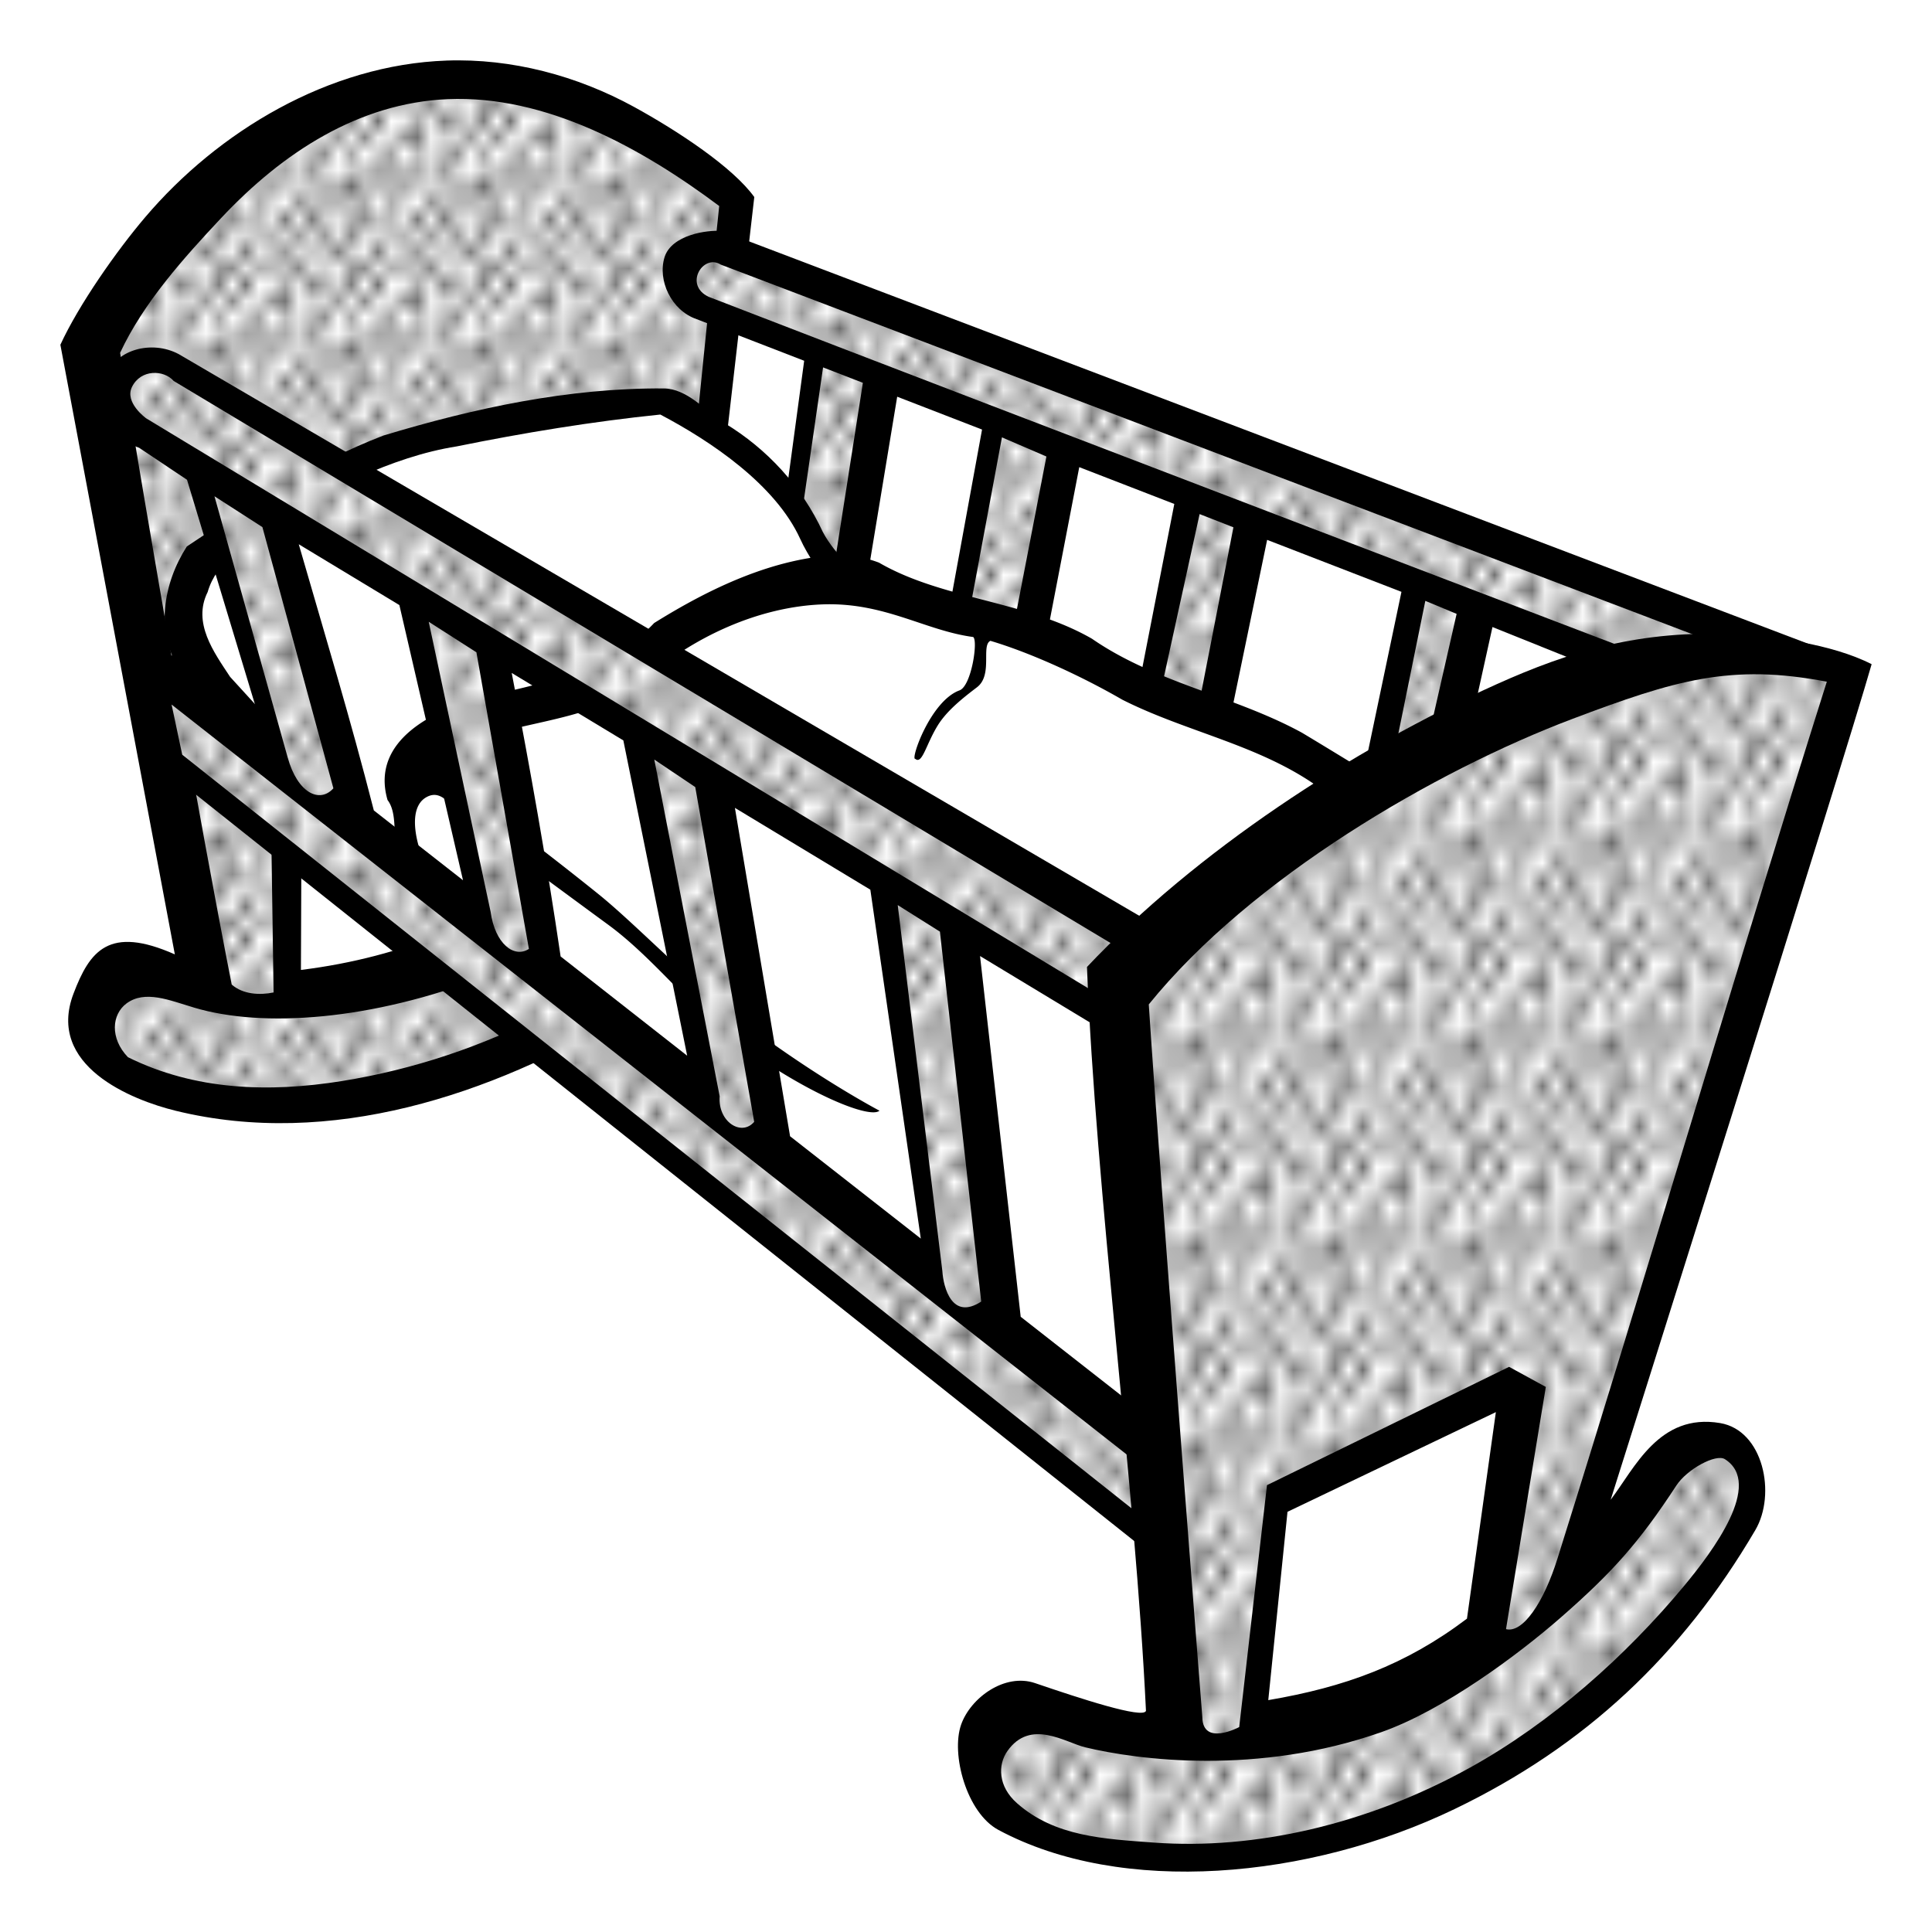
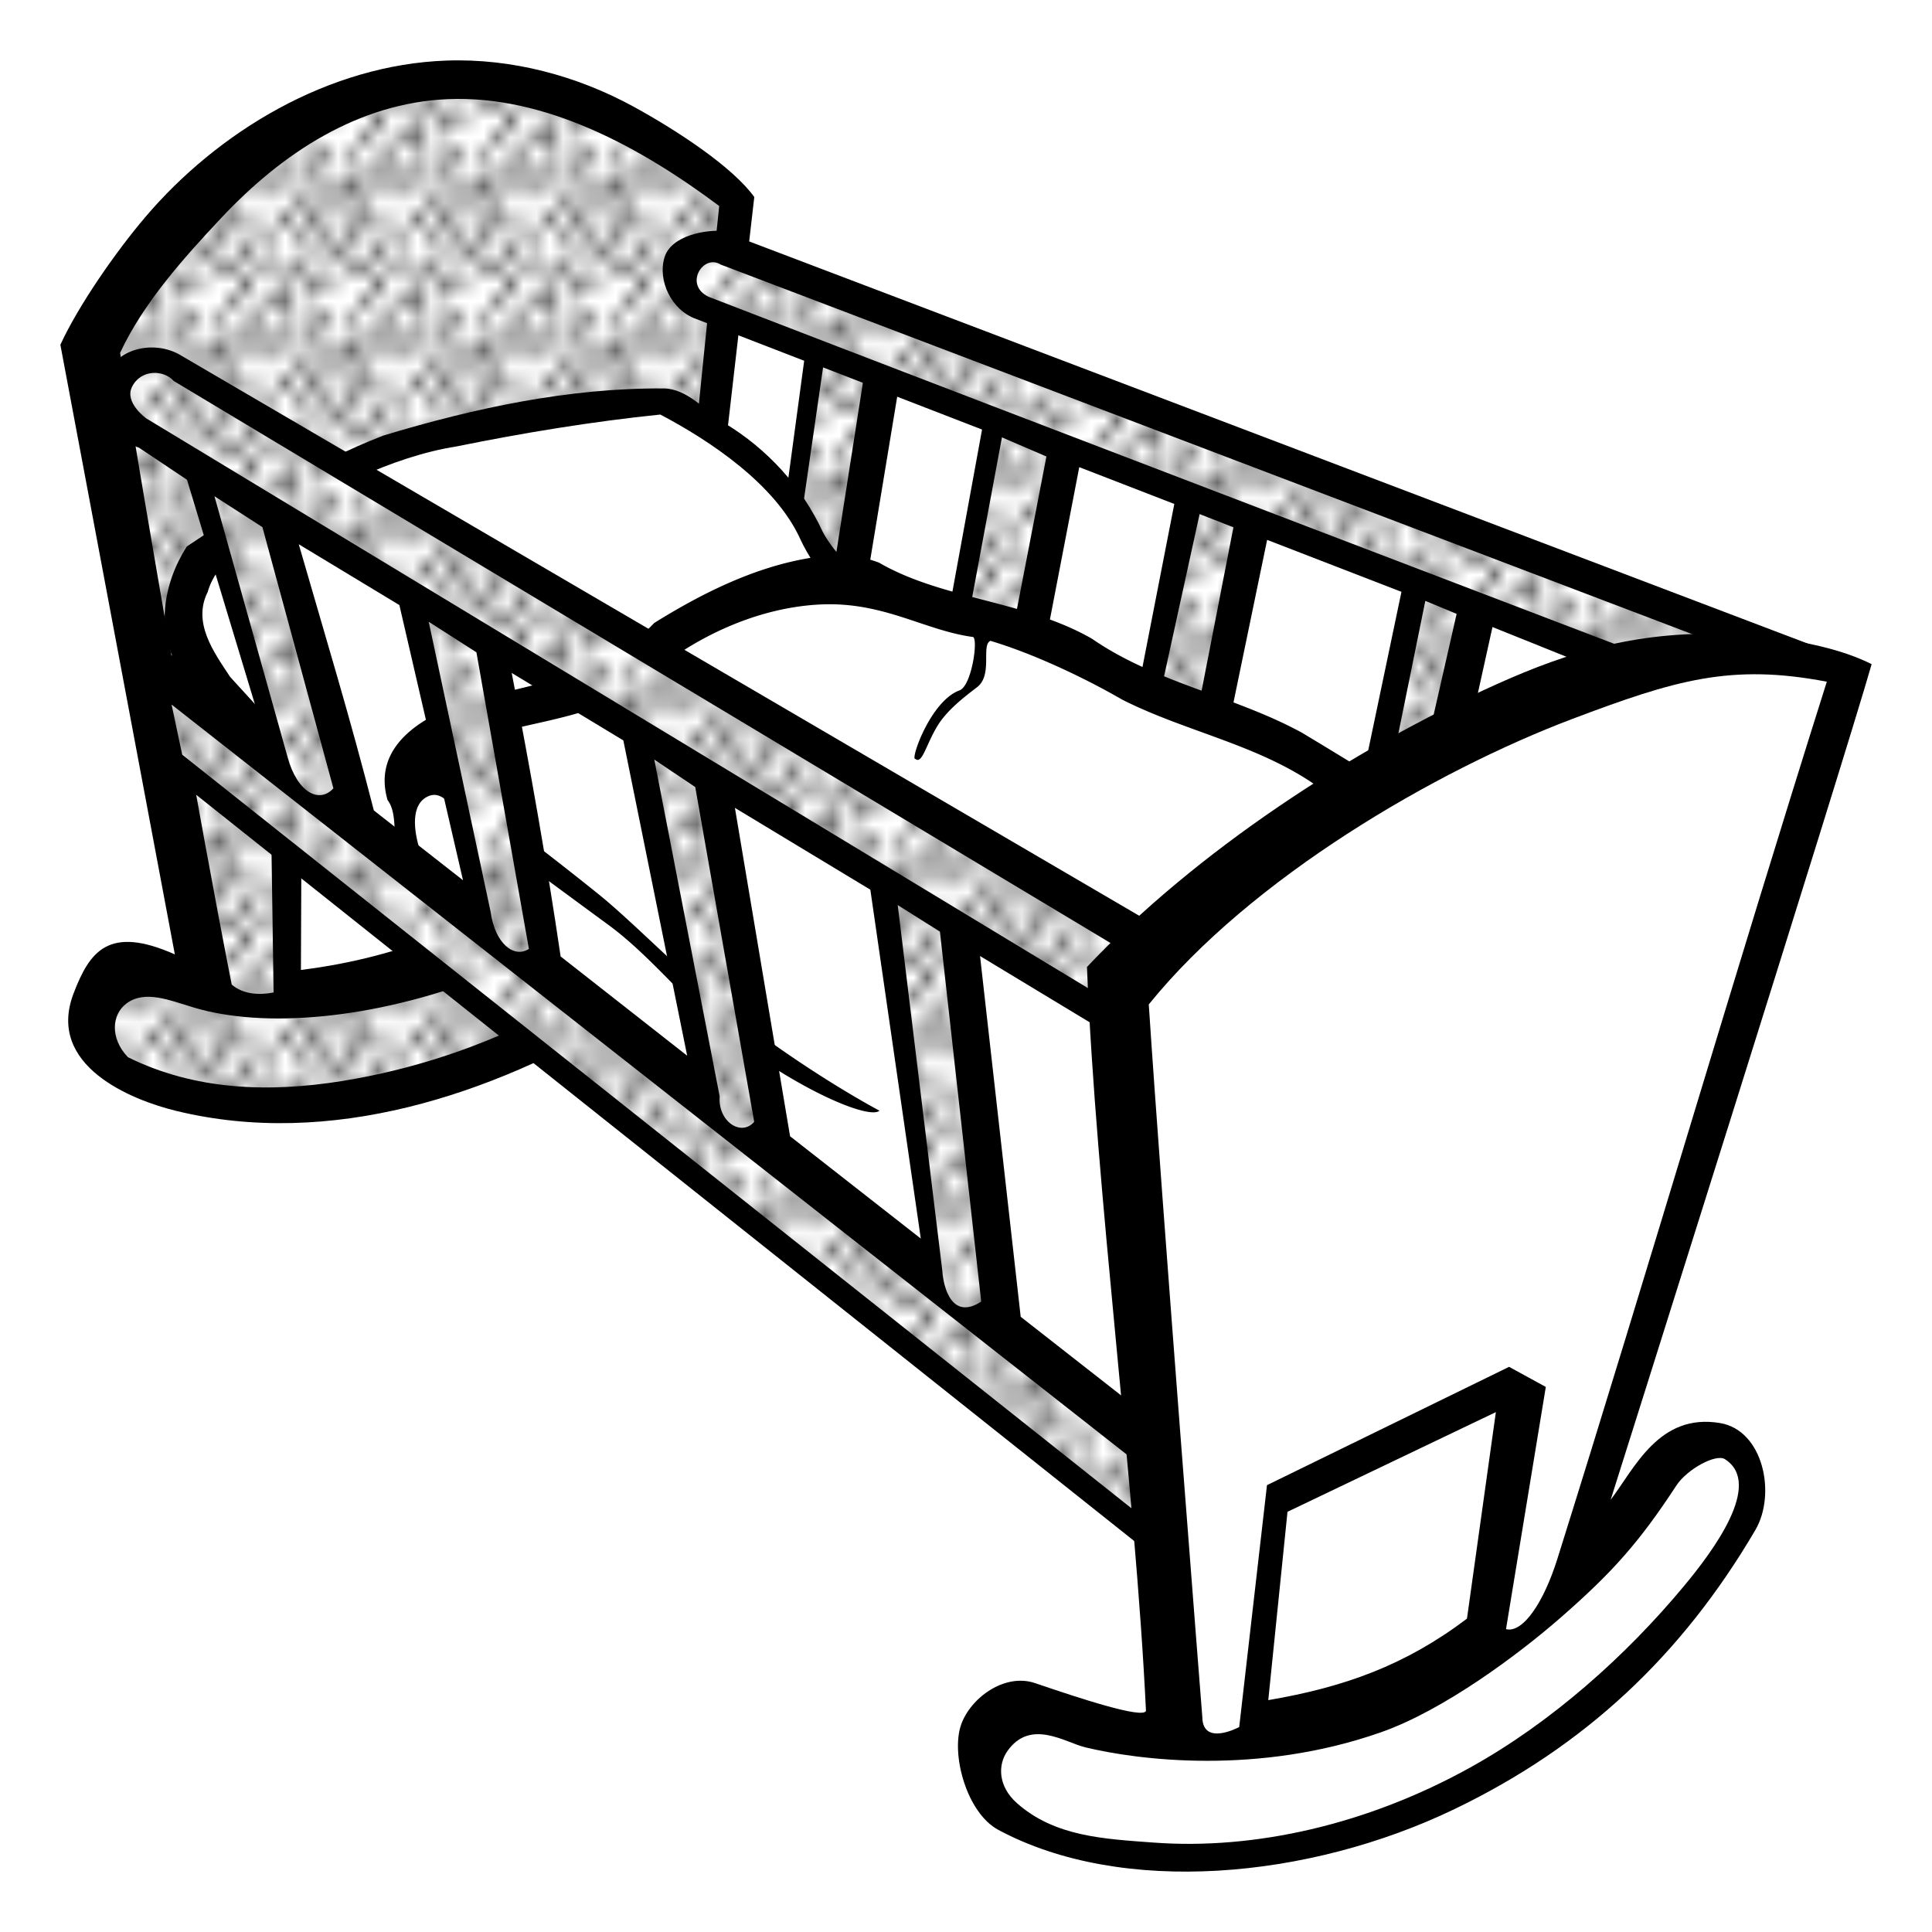
<svg xmlns="http://www.w3.org/2000/svg" xmlns:xlink="http://www.w3.org/1999/xlink" width="32mm" height="32mm" viewBox="0 0 113.386 113.386">
  <defs>
    <pattern xlink:href="#a" id="e" patternTransform="matrix(.812 0 0 1.189 -.053 -7.516)" />
    <pattern xlink:href="#a" id="d" patternTransform="matrix(.794 0 0 .999 -.053 -7.516)" />
    <pattern xlink:href="#a" id="c" patternTransform="matrix(.739 0 0 .904 -.053 -7.516)" />
    <pattern xlink:href="#a" id="b" patternTransform="matrix(.776 0 0 .961 -.053 -7.516)" />
    <pattern id="a" patternTransform="scale(10)" height="10" width="10" patternUnits="userSpaceOnUse">
      <circle r=".45" cy=".81" cx="2.567" />
      <circle r=".45" cy="2.33" cx="3.048" />
      <circle r=".45" cy="2.415" cx="4.418" />
      <circle r=".45" cy="3.029" cx="1.844" />
      <circle r=".45" cy="1.363" cx="6.08" />
      <circle r=".45" cy="4.413" cx="5.819" />
      <circle r=".45" cy="4.048" cx="4.305" />
      <circle r=".45" cy="3.045" cx="5.541" />
      <circle r=".45" cy="5.527" cx="4.785" />
      <circle r=".45" cy="5.184" cx="2.667" />
      <circle r=".45" cy="1.448" cx="7.965" />
      <circle r=".45" cy="5.049" cx="7.047" />
      <circle r=".45" cy=".895" cx="4.34" />
      <circle r=".45" cy=".34" cx="7.125" />
      <circle r=".45" cy="1.049" cx="9.553" />
      <circle r=".45" cy="2.689" cx="7.006" />
      <circle r=".45" cy="2.689" cx="8.909" />
      <circle r=".45" cy="4.407" cx="9.315" />
-       <circle r=".45" cy="3.87" cx="7.82" />
      <circle r=".45" cy="5.948" cx="8.27" />
      <circle r=".45" cy="7.428" cx="7.973" />
      <circle r=".45" cy="8.072" cx="9.342" />
      <circle r=".45" cy="9.315" cx="8.206" />
      <circle r=".45" cy="9.475" cx="9.682" />
-       <circle r=".45" cy="6.186" cx="9.688" />
      <circle r=".45" cy="6.296" cx="3.379" />
      <circle r=".45" cy="8.204" cx="2.871" />
-       <circle r=".45" cy="8.719" cx="4.59" />
-       <circle r=".45" cy="9.671" cx="3.181" />
      <circle r=".45" cy="7.315" cx="5.734" />
      <circle r=".45" cy="6.513" cx="6.707" />
      <circle r=".45" cy="9.67" cx="5.73" />
      <circle r=".45" cy="8.373" cx="6.535" />
      <circle r=".45" cy="7.154" cx="4.37" />
      <circle r=".45" cy="7.25" cx=".622" />
      <circle r=".45" cy="5.679" cx=".831" />
      <circle r=".45" cy="8.519" cx="1.257" />
      <circle r=".45" cy="6.877" cx="1.989" />
      <circle r=".45" cy="3.181" cx=".374" />
      <circle r=".45" cy="1.664" cx="1.166" />
      <circle r=".45" cy=".093" cx="1.151" />
      <circle r=".45" cy="10.093" cx="1.151" />
      <circle r=".45" cy="4.451" cx="1.302" />
      <circle r=".45" cy="3.763" cx="3.047" />
    </pattern>
  </defs>
  <g fill-rule="evenodd">
    <path d="M26.128 4.522c-1.623.03-3.34.233-5.166.64C10.354 8.636 9.717 15.218 4.548 20.387l6.818 36.899-5.154-.876c-.907.926-1.82 1.846-.871 4.224.54 2.663 2.72 2.577 4.44 3.266 6.944 1.533 12.7-.277 18.633-1.592.832-.313 1.669-.67 2.508-1.058l36.566 28.959.894 11.309-7.85-1.115-3.412 1.831 1.427 4.226c2.829 1.702 5.657 1.898 8.485 2.39 4.837-.189 9.676-.15 14.513-2.39 5.504-2.096 10.485-5.504 15.144-9.723l5.63-8.13c.804-1.918.065-3.06-.793-4.143-1.163-.995-2.324.212-3.487.796l-5.552 6.853c5.211-17.758 10.628-35.453 16.018-53.157-1.648-.274-3.286-.505-3.784-.61l-61.945-23.54.31-3.026c-4.674-4.233-9.928-7.389-16.958-7.257zm16.287 13.813l5.19 1.971-1.249 9.141-.813-1.33-3.825-2.98zm8.997 3.486l6.581 2.789-2.05 11.146-6.04-2.299-.686.145zm10.705 4.383l7.533 2.788-2.357 11.117-1.054-.436-6.304-2.399zm11.101 4.303l9.596 3.507-2.159 10.321c-.647.337-1.24.68-1.793 1.043l-2.789-1.64-4.907-2.028zm13.4 4.943l8.58 3.492c-.35.106-.703.2-1.046.331-3.78 1.26-6.551 2.205-8.744 3.023zM16.376 49.728l9.081 7.19c-2.835.792-5.885 1.274-9.015 1.643zm72.463 31.626l-2.38 15.62-13.321 4.623c0-.479 1.666-14.107 1.666-14.107z" fill="#fff" stroke="#f60" stroke-width=".291" />
    <path d="M24.664-1.696c-1.623.03-3.34.235-5.167.642C8.89 2.418 8.252 9 3.083 14.168l6.819 36.9-5.154-.877c-.908.926-1.822 1.847-.873 4.224.541 2.663 2.722 2.578 4.441 3.268 6.945 1.532 12.702-.279 18.635-1.594 3.944-1.483 7.977-3.779 12.132-7.173l4.837-7.252c-.572-1.389.06-3.657-2.616-3.507l-3.33 3.029L41.62 5.56c-4.674-4.233-9.927-7.388-16.957-7.257zm8.155 37.383l1.11 9.324c-4.491 5.066-11.54 6.46-18.952 7.332l-.08-10.6 17.922-6.056z" fill="url(#b)" stroke="#f60" stroke-width=".291" transform="translate(1.665 6.454)" />
    <path style="line-height:normal;text-indent:0;text-align:start;text-decoration-line:none;text-decoration-style:solid;text-decoration-color:#000;text-transform:none;block-progression:tb;white-space:normal;isolation:auto;mix-blend-mode:normal;solid-color:#000;solid-opacity:1" d="M26.21 3.555c-6.926.242-13.416 4.165-17.692 9.196-1.676 1.971-3.889 5.123-4.975 7.483l6.718 35.777c-3.875-1.716-4.996-.199-5.948 2.305-1.61 4.238 3.424 6.244 6.004 6.875 9.063 2.215 18.502-.919 26.27-5.58 4.142-2.662 7.133-5.64 9.51-10.002.537-1.508.576-3.873-.681-4.985-1.36-1.204-3.311-1.587-4.852-.875l3.704-32.184c-1.246-1.74-4.47-3.873-7.064-5.294-3.338-1.828-7.17-2.85-10.995-2.716zm.069 2.264c5.776-.248 11.402 2.883 15.93 6.271-1.232 11.678-2.483 24.926-3.787 36.596-.677 1.032-1.354 1.324-2.031 1.773l-.508-7.941-2.774-1.157-17.206 6.48.154 10.404c-.82.169-1.797.116-2.458-.462-1.947-9.87-4.937-27.144-6.55-37.076 1.37-2.94 3.74-5.576 5.93-7.91 3.621-3.862 8.093-6.755 13.3-6.978zm6.742 37.88l.74 6.645c-4.886 3.642-10.081 5.835-16.1 6.58l.029-7.496zm10.47 2.678c1.603.463.287 3.842-1.21 5.418-5.919 6.224-13.874 10.312-22.212 11.65-4.283.687-8.633.548-12.56-1.4-1.074-1.116-.943-2.514-.092-3.149 1.091-.813 2.522-.193 3.99.244 4.008 1.192 10.369.764 17.142-1.86 4.304-1.667 9.437-6.066 10.802-7.845 1.087-1.418 2.439-3.549 4.14-3.058z" color="#000" font-weight="400" font-family="sans-serif" overflow="visible" />
    <path d="M39.638 16.16l1.03 1.674 7.137 2.71-2.22 16.258 3.013 1.434 3.013-16.178 6.582 2.789-3.092 16.816c1.117 1.148 2.489 1.527 3.806 2.072l3.41-17.294 7.533 2.79-3.886 18.33c1.496 1.445 2.656 1.54 3.965 2.231l3.49-19.047 9.594 3.506-2.3 10.998 4.837-2.39 1.27-7.173 9.198 3.746 8.405-.957-62.486-23.83c-1.507-.114-2.053.575-2.3 1.515z" fill="#fff" stroke="#0f0" stroke-width=".291" />
    <path d="M37.973 9.706l1.03 1.673 7.138 2.71-2.22 16.258 3.013 1.435 3.013-16.179 6.582 2.79-3.093 16.816c1.117 1.147 2.49 1.526 3.806 2.072l3.41-17.294 7.533 2.79-3.885 18.33c1.496 1.444 2.656 1.54 3.964 2.23l3.49-19.047 9.594 3.507-2.3 10.998 4.838-2.39 1.269-7.173 9.198 3.745 8.405-.956L40.273 8.19c-1.507-.115-2.054.574-2.3 1.515z" fill="url(#c)" stroke="#0f0" stroke-width=".291" transform="translate(1.665 6.454)" />
    <path style="line-height:normal;text-indent:0;text-align:start;text-decoration-line:none;text-decoration-style:solid;text-decoration-color:#000;text-transform:none;block-progression:tb;white-space:normal;isolation:auto;mix-blend-mode:normal;solid-color:#000;solid-opacity:1" d="M40.884 18.73l6.312 2.443-1.851 13.703-4.448-2.414-2.57.766S61.47 45.87 73.358 52.186l1.449-1.652-3.913-2.08 3.472-16.77 7.883 3.05-2.95 14.071 6.6-4.346 1.692-7.66 8.54 3.434 1.306-1.418S59.754 24.443 41.592 17.42c-1.483-.695-.326-2.544.705-1.893l61.62 23.441 3.703-.617-65.26-24.793c-.875-.082-2.948.238-3.355 1.527-.428 1.356.386 3.134 1.879 3.645zm7.421 2.832l2.336.905-2.262 14.462c-1.24 1.048-2.16.034-2.155-1.01zm4.35 1.72l4.98 1.928-2.698 14.764c-1.501-.846-4.622-2.525-4.622-2.525zm6.148 2.387l2.61 1.123-2.988 15.463c-.958 1.39-2.636-.163-2.463-1.332zm4.537 1.748l5.578 2.16-3.152 16.15-5.4-2.869zm7.063 2.754l1.985.776L69.069 48c-1.37 1.07-2.37-.033-2.289-1.297zm13.247 5.093l1.837.764-1.825 8.013-2.024 1.124z" color="#000" font-weight="400" font-family="sans-serif" overflow="visible" />
    <path d="M10.774 34.81c2.008-2.046 2.952-4.092 7.295-6.138 4.15-2.599 8.3-3.8 12.45-4.064l8.88-1.196 6.345 4.942 4.044 6.615c1.061 2.257.335 3.392-.238 4.622l-10.467 5.977-10.785 5.659-4.678-.877c-4.17-3.256-8.416-6.355-11.974-10.839z" fill="#fff" stroke="#000" stroke-width=".291" />
    <path style="line-height:normal;text-indent:0;text-align:start;text-decoration-line:none;text-decoration-style:solid;text-decoration-color:#000;text-transform:none;block-progression:tb;white-space:normal;isolation:auto;mix-blend-mode:normal;solid-color:#000;solid-opacity:1" d="M38.951 22.797c-5.558-.04-11.116 1.15-16.457 2.766-4.134 1.588-7.859 4.062-11.53 6.509-1.374 2.139-1.9 5.063-.38 7.273 1.146 2.105 2.948 3.71 4.524 5.48 2.655 2.803 5.656 5.458 9.332 6.787-1.041-.596 1.381 1.096 1.975.74 3.357-.061 6.267-2.036 9.091-3.65 4.538-2.76 8.87-5.893 13.663-8.205 1.792-1.01 2.473-3.324 1.68-5.193-.335-1.686-1.806-2.634-2.56-4.085-1.23-2.661-3.26-4.87-5.757-6.38-1.153-.75-2.208-2.033-3.58-2.042zm-.198 1.532c2.969 1.563 6.753 4.108 8.21 7.298.468 1.04 1.229 2.025 1.829 3.072.39 1.206-1.3 1.682-2.436 2.386-1.49 1.093-5.6 3.437-5.626 2.91.47 1.048 4.742-1.676 6.645-2.592 2.3-.256 2.278-.476 2.3-.256.334 1.648-2.003 2.628-3.091 3.245-5.904 3.032-11.434 6.532-17.554 9.153-.305.125-.623-.528-.851-.788 0 0-.674-1.811-1.962-2.24-.336.022.948 2.23.927 2.557-.145 2.164-1.675.656-1.94.414-4.872-1.846-8.263-6.041-11.7-9.765-.96-1.456-2.218-3.173-1.317-4.977.51-1.777 2.21-2.824 3.54-3.869 3.29-2.004 7.213-4.069 11.074-4.678 3.91-.795 7.986-1.464 11.952-1.87z" color="#000" font-weight="400" font-family="sans-serif" overflow="visible" />
    <path d="M24.333 52.342c-.615-3.096-.727-5.18-.713-7.013l2.14-2.869 9.675-2.311 8.643-5.18 6.027-1.276L66.44 39.91l9.833 4.064 11.101 6.535 8.089 14.665c-3.437 4.95-6.082 10.43-11.895 13.787-5.357 3.814-10.464 4.858-15.621 6.456l-21.173-15.62z" fill="#fff" stroke="#fc0" stroke-width=".291" />
    <path style="line-height:normal;text-indent:0;text-align:start;text-decoration-line:none;text-decoration-style:solid;text-decoration-color:#000;text-transform:none;block-progression:tb;white-space:normal;isolation:auto;mix-blend-mode:normal;solid-color:#000;solid-opacity:1" d="M49.3 32.56c-3.909.172-7.635 1.964-10.91 4.005-2.477 2.647-6.348 3.542-9.996 4.317-2.79.72-6.685 2.505-5.649 6.072.858 1.106-.058 3.682 1.053 5.873.737.92 1.417 1.236 2.733 2.351 6.372 5.006 12.638 10.158 19.075 15.072 7.475 5.083 14.51 10.777 21.567 16.419 9.755-2.27 19.323-7.003 25.442-15.213 1.253-2.116 3.91-4.657 3.983-6.934-4.19-4.63-4.7-11.876-10.068-15.595-3.46-1.799-6.76-3.911-10.112-5.92-3.96-2.168-8.57-2.92-12.332-5.52-3.89-2.239-8.774-2.304-12.5-4.467a7.184 7.184 0 00-2.287-.46zm7.812 4.824c.3.184-.095 2.876-.8 3.133-1.706.623-2.894 4.08-2.597 4.018.408.349.628-.837 1.314-1.951.544-.885 1.486-1.622 2.309-2.25.947-.722.226-2.457.787-2.725 2.486.739 5.492 2.153 7.74 3.454 3.793 1.917 8.097 2.654 11.594 5.189 2.328 1.476 5.275 3.378 7.322 4.222 5.06 3.344 5.7 10.03 9.363 14.508-4.538 8.536-12.557 14.916-21.714 17.784-2.702 1.115-5.49 2.05-7.464-.748-6.348-5.145-12.89-10.047-19.575-14.734-6.594-5.2-13.442-9.02-19.42-14.907-1.013-.996-2.509-4.754-.928-5.602 1.04-.558 1.575.914 2.784 1.755 1.734 1.205 4.443 3.231 7.88 5.75 2.607 1.912 4.825 4.851 7.27 6.692 4.19 3.156 8.068 4.725 8.638 4.212 0 0-3.832-2.007-8.342-5.47-2.767-2.126-5.999-5.502-8.138-7.229-2.856-2.304-6.816-5.312-8.589-6.56-1.178-.83-.484-1.61-.415-1.653 3.483-2.112 8.172-1.594 11.485-4.215 3.08-2.748 6.984-4.443 10.634-4.586 3.65-.143 6.043 1.54 8.862 1.913z" color="#000" font-weight="400" font-family="sans-serif" overflow="visible" />
    <path d="M9.16 20.984c-1.586.091-2.193 1.312-2.193 1.312l.238 2.391 4.362 2.87 5.075 18.09-7.375-5.499.952 4.782 57.966 45.906-.238-5.978-9.595-6.774-2.141-23.43 9.357 5.419c-.39-1.515.893-3.029 2.379-4.543L9.9 21.02a3.615 3.615 0 00-.74-.037zm7.006 9.202l8.088 4.941 4.044 19.447-7.295-5.978-4.837-18.41zm12.529 7.492l8.802 5.34 3.806 20.88-8.96-6.455-3.648-19.765zm13.163 8.209l9.991 5.658 2.776 22.076-9.12-5.658-3.647-22.076z" fill="#fff" stroke="#000" stroke-width=".291" />
    <path style="line-height:normal;text-indent:0;text-align:start;text-decoration-line:none;text-decoration-style:solid;text-decoration-color:#000;text-transform:none;block-progression:tb;white-space:normal;isolation:auto;mix-blend-mode:normal;solid-color:#000;solid-opacity:1" d="M6.393 21.859c-.556 1.685-.07 3.788 1.77 4.419l2.813 1.88 4.288 14.18-5.06-3.96-1.586 1.118 1.207 5.805c19.66 15.643 39.323 31.283 58.984 46.924l.116-7.882-9.022-7.063-2.386-21.172 8.797 5.317-.276-2.11L8.58 24.552s-1.289-.921-.834-1.844c.52-1.055 1.87-1.01 2.445-.351l58.008 34.8c.605-1.03 1.785-2.205-.002-2.63L10.495 20.786c-1.624-.87-3.681-.199-4.102 1.074zm6.194 7.266l2.813 1.81 4.166 15.33c-.819.914-2.116.25-2.681-1.806zm4.947 2.817l5.905 3.569 3.734 16.149-5.233-4.097c-1.397-5.47-2.807-10.079-4.406-15.62zm7.627 4.549l2.799 1.792L31.04 55.69c-.87.563-1.99-.3-2.248-2.187zm4.872 3.005l6.55 3.957 3.746 18.505-7.427-5.825c-.832-5.643-1.752-10.825-2.87-16.637zM10.07 41.349l56.927 44.698.204 3.104-56.506-44.858zm28.331 3.23l2.402 1.612 3.459 19.647c-.759.882-2.14-.01-2.026-1.498zm4.73 2.834l7.948 4.802L54.04 72.69l-7.672-6.005zm9.555 5.705l2.477 1.558 2.422 21.71c-1.703 1.116-2.215-.797-2.28-1.793z" color="#000" font-weight="400" font-family="sans-serif" overflow="visible" />
    <path d="M7.496 14.53c-1.586.091-2.193 1.312-2.193 1.312l.238 2.39 4.361 2.87 5.075 18.091-7.375-5.499.952 4.782L66.52 84.38l-.238-5.977-9.595-6.774-2.14-23.431 9.356 5.42c-.39-1.515.893-3.03 2.379-4.543L8.237 14.566a3.615 3.615 0 00-.741-.037zm7.005 9.202l8.089 4.941 4.044 19.446-7.296-5.977-4.837-18.41zm12.53 7.491l8.801 5.34 3.806 20.88-8.96-6.455-3.648-19.765zm13.162 8.21l9.992 5.658 2.775 22.076-9.119-5.659-3.648-22.076z" fill="url(#d)" stroke="#000" stroke-width=".291" transform="translate(1.665 6.454)" />
    <path d="M101.293 38.407c-2.411-.026-4.744.263-6.94 1.104-15.684 5.226-14.655 5.197-22.283 12.034l-6.899 7.013 3.41 43.196-7.85-1.116-3.41 1.833 1.427 4.224c2.828 1.702 5.657 1.898 8.485 2.391 4.837-.19 9.674-.151 14.511-2.39 5.504-2.097 10.487-5.504 15.146-9.724l5.63-8.129c.804-1.918.065-3.06-.793-4.144-1.163-.994-2.326.213-3.489.797l-5.55 6.854c5.21-17.758 10.627-35.454 16.017-53.158-2.51-.417-5-.758-7.412-.785zM89.04 81.591l-2.38 15.62-13.321 4.623c0-.478 1.665-14.107 1.665-14.107l14.036-6.136z" fill="#fff" stroke="#000" stroke-width=".291" />
-     <path d="M99.629 31.953c-2.412-.026-4.745.263-6.941 1.104-15.684 5.225-14.655 5.196-22.283 12.034l-6.898 7.013 3.41 43.196-7.851-1.116-3.41 1.833 1.428 4.224c2.828 1.702 5.656 1.898 8.484 2.391 4.837-.19 9.675-.151 14.512-2.39 5.504-2.098 10.486-5.505 15.145-9.724l5.63-8.13c.805-1.917.065-3.06-.793-4.143-1.163-.995-2.326.213-3.489.797l-5.55 6.854c5.21-17.759 10.627-35.454 16.018-53.158-2.51-.418-5-.759-7.412-.785zM87.375 75.137l-2.379 15.62-13.322 4.623c0-.479 1.665-14.107 1.665-14.107l14.036-6.136z" fill="url(#e)" stroke="#000" stroke-width=".291" transform="translate(1.665 6.454)" />
    <path style="line-height:normal;text-indent:0;text-align:start;text-decoration-line:none;text-decoration-style:solid;text-decoration-color:#000;text-transform:none;block-progression:tb;white-space:normal;isolation:auto;mix-blend-mode:normal;solid-color:#000;solid-opacity:1" d="M109.843 38.98c-2.365-1.208-5.913-1.635-7.982-1.744-5.57-.292-9.744.994-14.028 2.921-8.504 3.827-17.644 9.818-24.04 16.592.509 13.127 2.838 30.549 3.462 43.658-.163.492-3.904-.739-6.506-1.627-1.779-.607-3.785.855-4.342 2.435-.61 1.733.323 5.18 2.186 6.179 7.243 3.886 18.211 2.9 26.772-1.222 7.656-3.686 13.339-9.026 17.652-16.374 1.24-2.111.472-5.851-2.064-6.28-3.586-.607-5.013 2.644-6.426 4.502 0 0 13.705-43.372 15.316-49.04zm-2.63 1.028c-5.456 17.265-10.383 34.17-15.803 51.446-.812 2.608-2.041 4.406-3.025 4.158l2.336-14.215-2.155-1.179-14.209 6.944-1.63 14.196s-2.147 1.159-2.165-.59c0 0-2.401-30.491-3.142-41.82 5.995-7.419 16.814-13.717 24.876-16.762 6.013-2.27 9.285-3.256 14.916-2.178zM87.79 82.875l-1.696 12.121c-3.623 2.737-7.183 4.017-11.661 4.782l1.128-11.052zm13.443 2.762c2.266 1.446-.72 5.418-2.385 7.424-3.435 4.138-7.82 8.038-12.549 10.663-6.05 3.36-12.665 4.85-18.574 4.415-2.922-.216-5.816-.343-8.042-2.315-1.112-.986-1.13-2.243-.564-3.051 1.353-1.932 3.4-.508 4.571-.226 3.086.746 10.13 1.661 17.37-.887 3.668-1.291 8.036-4.545 10.528-6.721 3.026-2.644 4.6-4.4 6.795-7.756.626-.959 2.324-1.882 2.85-1.546z" color="#000" font-weight="400" font-family="sans-serif" overflow="visible" />
  </g>
</svg>